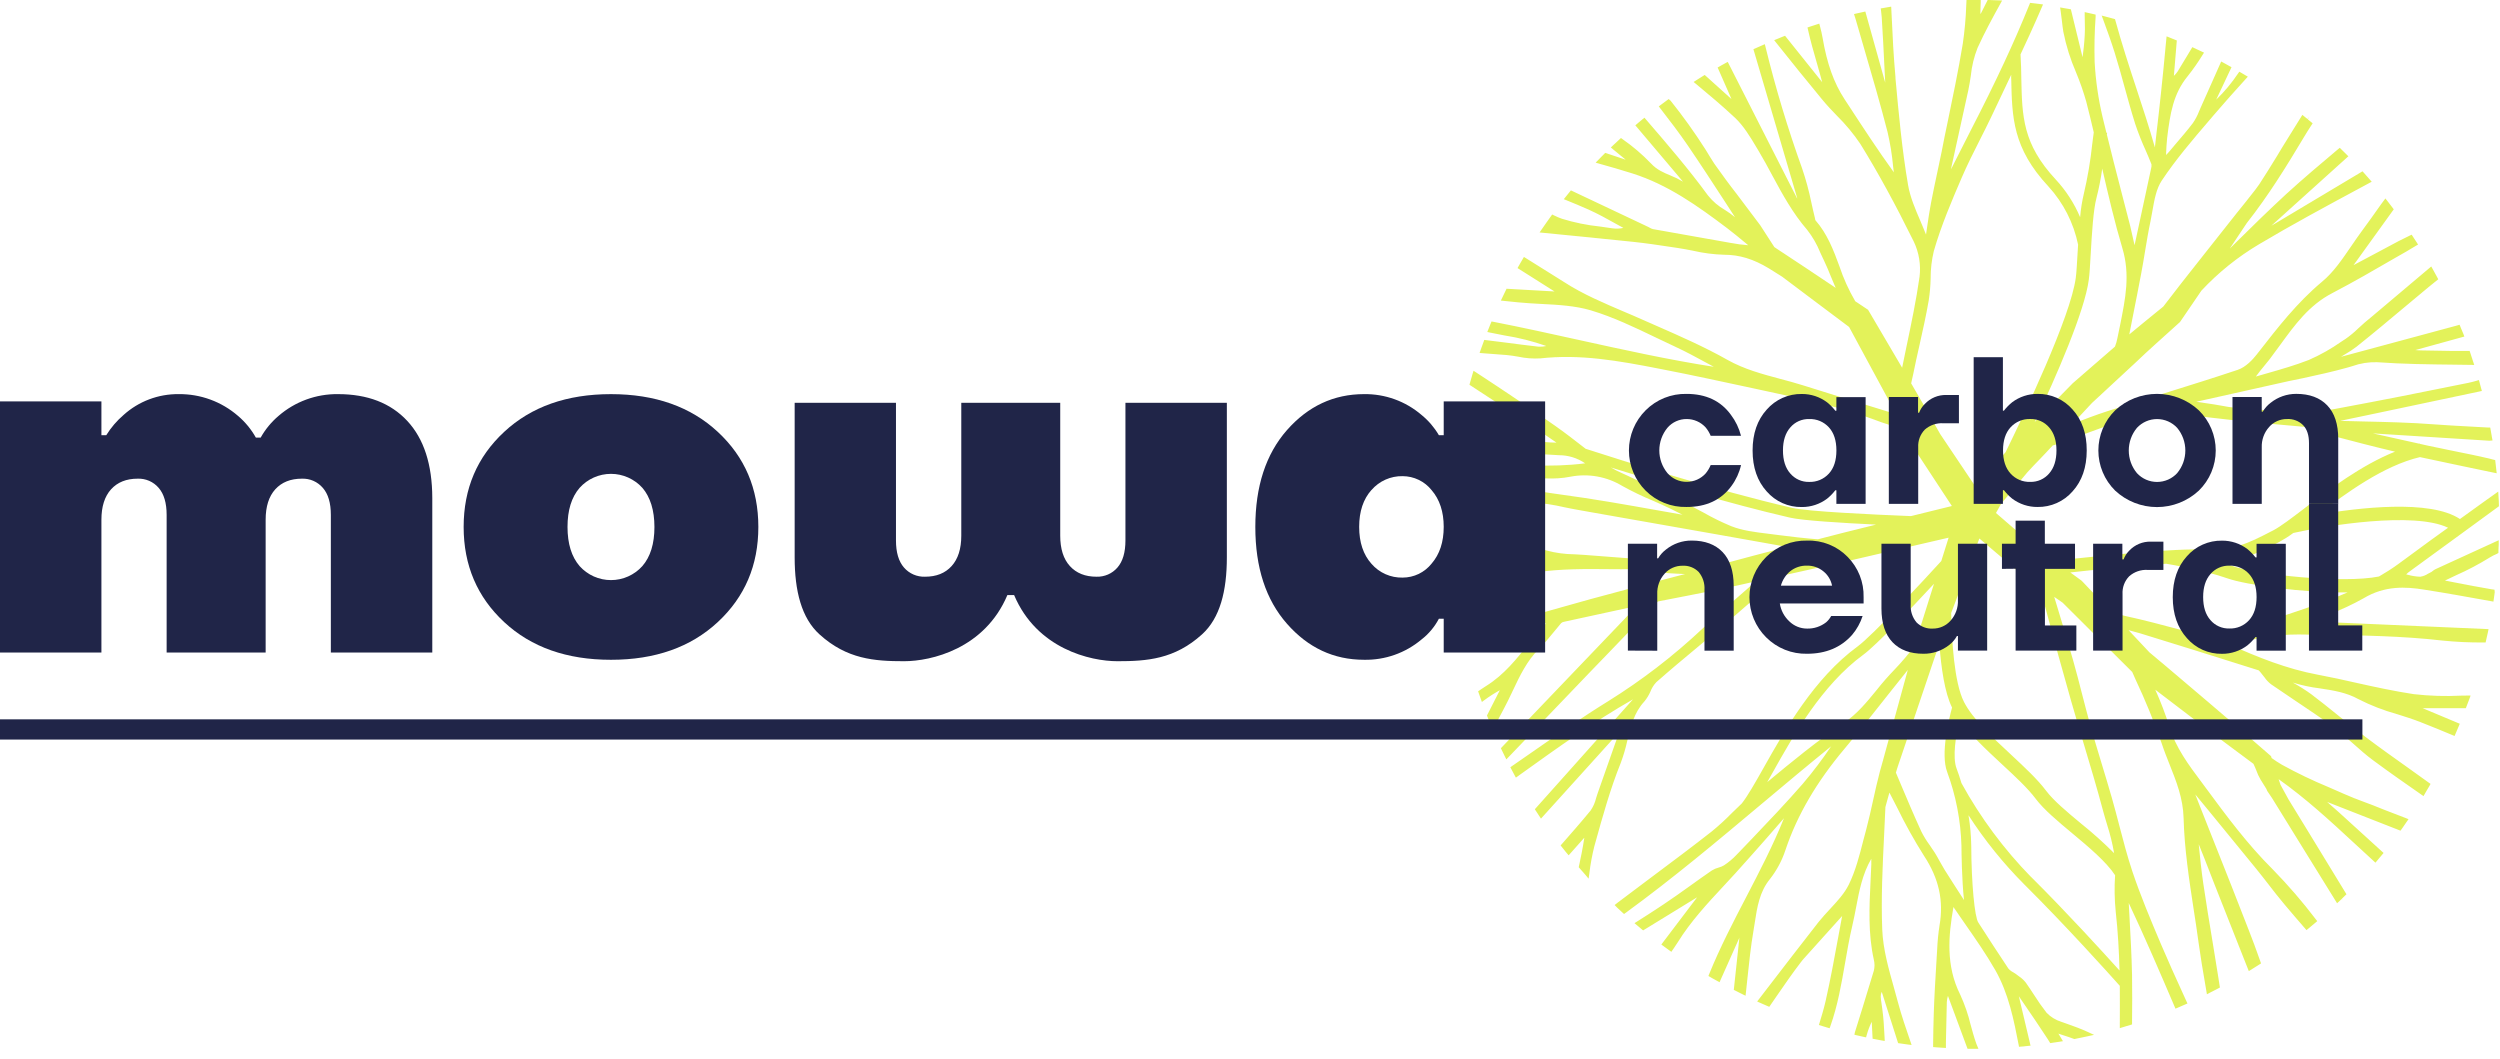
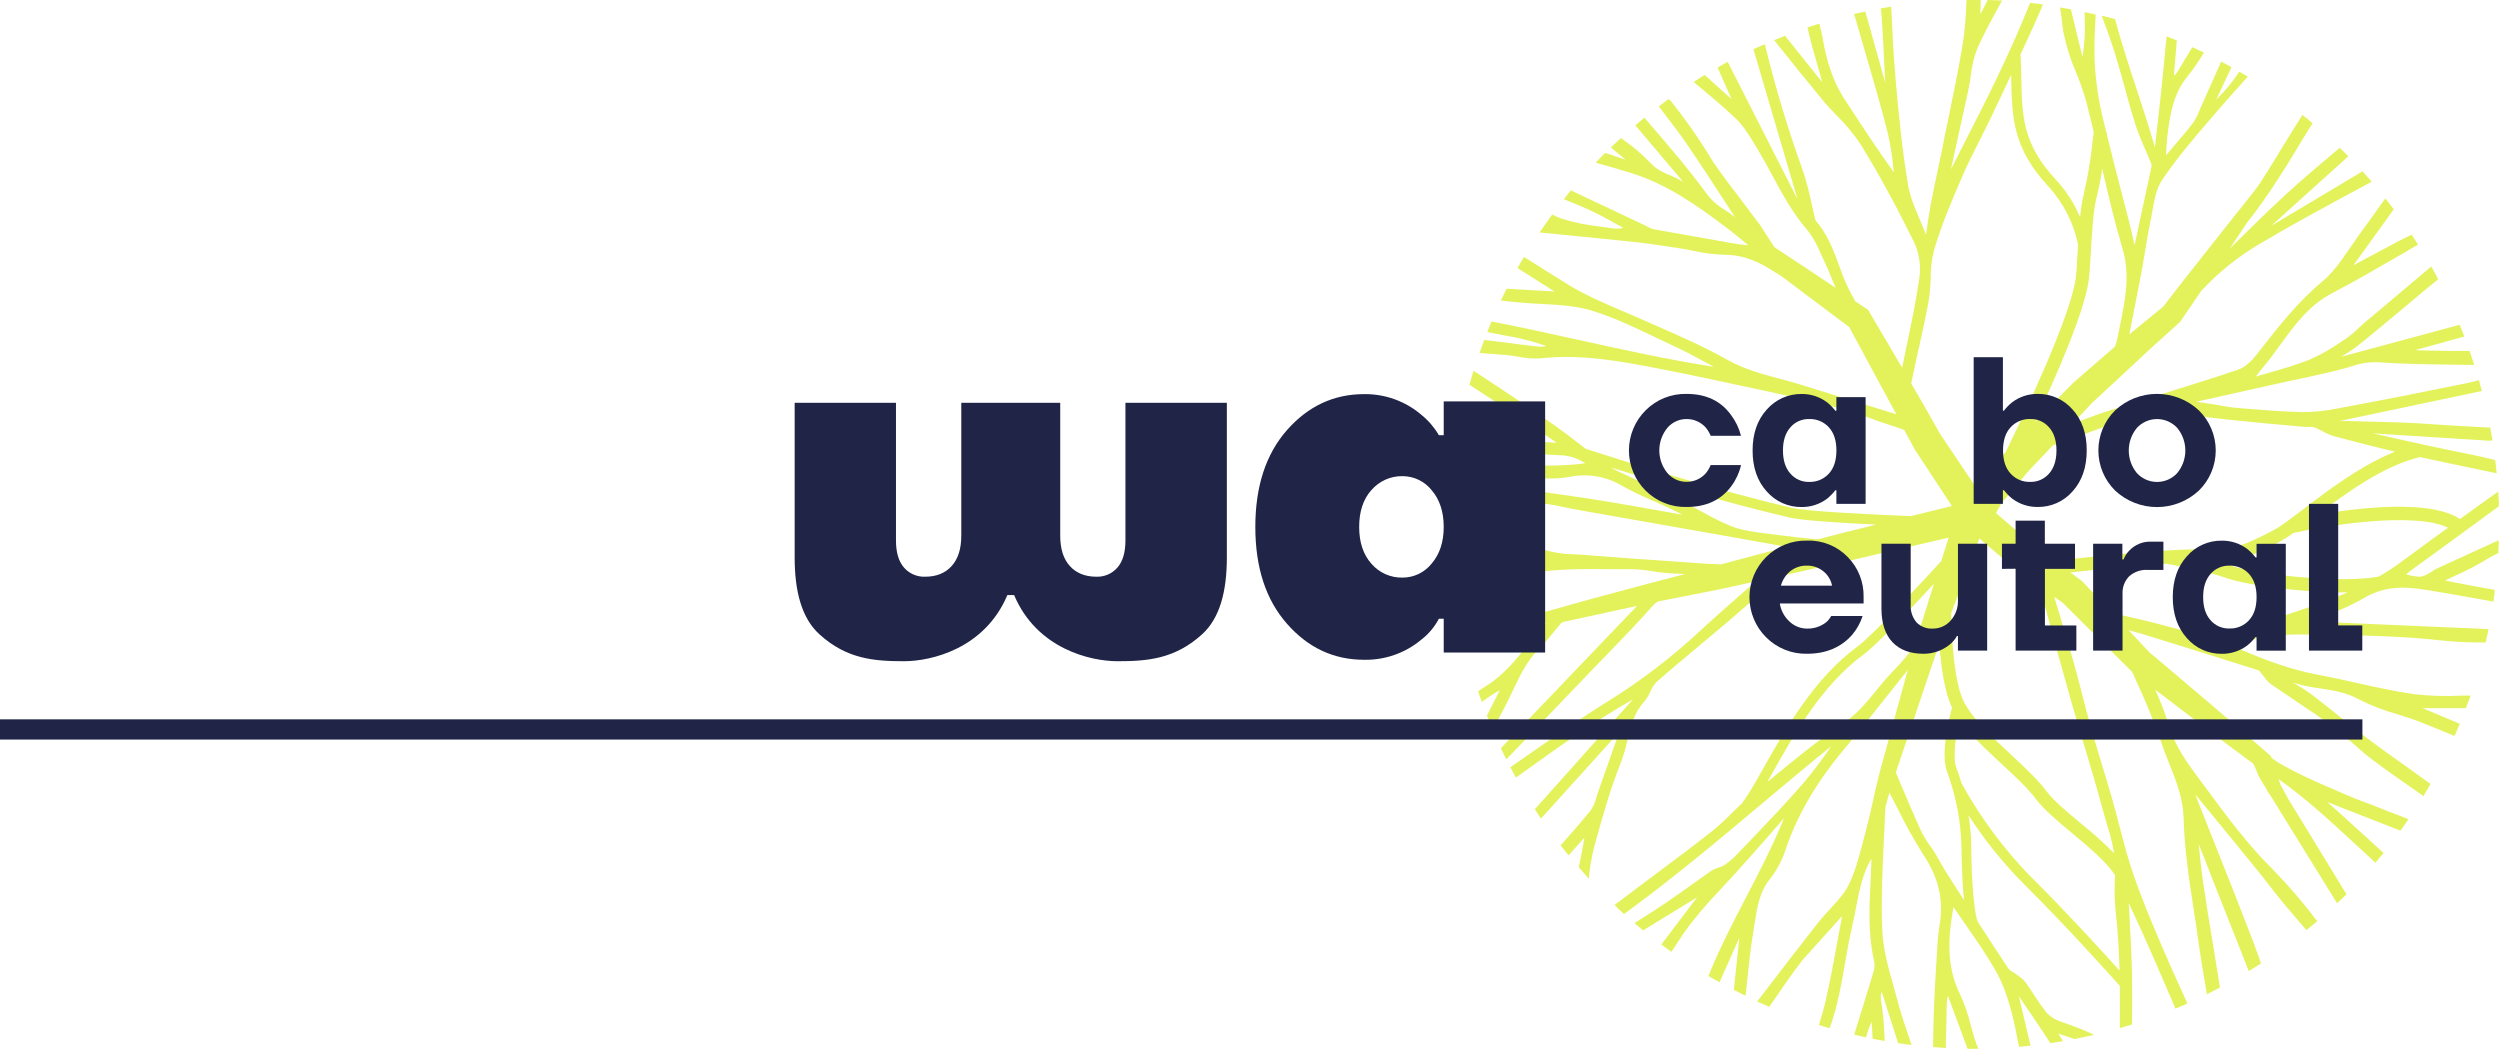
<svg xmlns="http://www.w3.org/2000/svg" width="177" height="75" viewBox="0 0 177 75" fill="none">
  <path opacity="0.79" d="M174.274 49.25C173.149 49.309 172.021 49.274 170.902 49.147C169.53 48.94 168.145 48.639 166.808 48.341C165.922 48.135 165.005 47.94 164.097 47.768C161.888 47.354 159.837 46.526 157.939 45.673L158.365 45.562C158.986 45.4 159.57 45.245 160.152 45.148C161.008 44.994 161.877 44.918 162.747 44.92L164.254 44.941C167.11 44.982 170.066 45.022 172.959 45.355C173.915 45.45 174.876 45.495 175.836 45.487H175.981L176.012 45.346C176.058 45.139 176.103 44.949 176.147 44.75L176.19 44.543L163.699 43.999C164.113 43.817 164.513 43.651 164.914 43.49C165.752 43.174 166.565 42.795 167.346 42.356C168.834 41.462 170.293 41.528 171.649 41.749C173.193 41.991 174.692 42.261 176.352 42.561L176.534 42.594L176.561 42.41C176.583 42.25 176.606 42.091 176.627 41.931L176.61 41.751L176.383 41.718C175.555 41.58 174.727 41.418 173.829 41.244L173.102 41.103L173.872 40.737C174.697 40.373 175.496 39.952 176.263 39.477C176.428 39.373 176.602 39.285 176.782 39.212L176.888 39.15V39.036C176.888 38.87 176.904 38.705 176.91 38.539V38.249L176.648 38.367C175.406 38.93 174.164 39.499 172.922 40.073L172.409 40.309C172.346 40.341 172.288 40.38 172.235 40.427C172.207 40.453 172.175 40.476 172.142 40.495C172.061 40.534 171.978 40.58 171.895 40.625C171.732 40.733 171.547 40.804 171.353 40.832C171.062 40.823 170.772 40.778 170.492 40.698L170.358 40.667C170.442 40.581 170.534 40.504 170.633 40.435C171.451 39.835 172.271 39.237 173.092 38.642L174.793 37.401L176.923 35.844V35.749C176.923 35.552 176.906 35.354 176.894 35.128L176.875 34.803L176.61 34.992L175.859 35.526L174.164 36.747C172.051 35.333 166.945 35.95 164.088 36.442C166.123 34.896 168.772 32.965 171.332 32.363C172.351 32.584 173.375 32.8 174.375 33.009C175.091 33.156 175.807 33.306 176.523 33.458L176.766 33.507L176.739 33.263C176.72 33.075 176.697 32.886 176.674 32.698L176.66 32.574L176.418 32.514L176.263 32.472C175.402 32.266 174.524 32.096 173.675 31.922C173.088 31.802 172.498 31.682 171.912 31.556L171.328 31.425V31.398L171.279 31.413C170.493 31.24 169.71 31.067 168.929 30.891L168 30.684L176.248 31.204L176.47 31.185L176.43 30.962C176.399 30.777 176.368 30.591 176.333 30.407L176.308 30.27H176.167C175.689 30.239 175.209 30.214 174.719 30.19C173.926 30.146 173.135 30.105 172.347 30.045C170.656 29.914 168.929 29.875 167.261 29.838C166.735 29.825 166.208 29.815 165.68 29.798L168.255 29.258C170.68 28.748 173.105 28.235 175.53 27.72L175.716 27.681L175.666 27.499C175.631 27.362 175.592 27.226 175.555 27.085L175.505 26.909L175.331 26.961C175.139 27.017 174.944 27.068 174.748 27.108C171.715 27.729 168.569 28.35 165.398 28.939C164.581 29.105 163.749 29.184 162.915 29.175C161.571 29.14 160.205 29.029 158.885 28.923L158.264 28.871C157.933 28.838 157.603 28.788 157.277 28.722C157.097 28.689 156.916 28.656 156.736 28.629C156.382 28.573 156.029 28.521 155.675 28.47L155.495 28.445L157.248 28.054C158.841 27.698 160.434 27.342 162.027 26.986L163.057 26.774C164.092 26.549 165.15 26.317 166.183 26.029L166.543 25.924C167.102 25.722 167.695 25.627 168.29 25.644C170.117 25.777 171.978 25.798 173.779 25.818L175.176 25.837L175.097 25.599C175.027 25.392 174.957 25.185 174.89 24.965L174.849 24.846H173.555L171.461 24.81C171.31 24.81 171.156 24.798 171.005 24.785L174.478 23.827L174.406 23.641C174.34 23.473 174.274 23.308 174.199 23.142L174.139 22.993L173.845 23.076C171.146 23.807 168.445 24.536 165.742 25.262L166.003 25.102C166.297 24.934 166.58 24.746 166.849 24.541C167.988 23.635 169.126 22.678 170.217 21.766C170.8 21.277 171.385 20.79 171.97 20.304C172.088 20.205 172.21 20.108 172.33 20.013L172.628 19.773L172.56 19.642C172.454 19.435 172.353 19.251 172.239 19.056L172.133 18.866L171.966 19.007C170.637 20.12 169.311 21.239 167.988 22.364L167.414 22.842C167.259 22.974 167.108 23.113 166.957 23.256C166.681 23.526 166.384 23.772 166.067 23.993L165.775 24.183C165.05 24.695 164.274 25.131 163.461 25.487C162.507 25.86 161.497 26.147 160.522 26.427L159.715 26.659C159.905 26.392 160.102 26.156 160.292 25.924C160.427 25.762 160.557 25.605 160.683 25.442C160.93 25.119 161.17 24.79 161.41 24.458C162.474 22.993 163.48 21.608 165.119 20.756C166.646 19.959 168.164 19.081 169.629 18.23L170.353 17.817C170.521 17.721 170.685 17.62 170.848 17.521L171.198 17.314L171.101 17.16C171.041 17.065 170.978 16.97 170.916 16.877L170.747 16.616L170.606 16.682C170.095 16.92 169.59 17.192 169.103 17.454L168.518 17.767C168.029 18.023 167.543 18.284 167.056 18.545L166.628 18.773L166.76 18.593C167.642 17.372 168.522 16.15 169.401 14.927L169.478 14.819L169.31 14.598L169.035 14.24L168.886 14.05L168.563 14.486C168.114 15.122 167.665 15.757 167.201 16.382C166.949 16.724 166.706 17.08 166.462 17.436C165.841 18.34 165.22 19.274 164.392 19.953C162.641 21.418 161.255 23.198 159.916 24.92L159.773 25.102C159.522 25.423 159.017 25.988 158.436 26.183C156.687 26.768 154.896 27.327 153.164 27.867C151.846 28.281 150.527 28.695 149.213 29.109C148.373 29.382 147.538 29.699 146.729 30.014C147.187 29.519 147.65 29.029 148.108 28.534L151.15 25.715C152.162 24.744 153.22 23.821 154.255 22.879L154.34 22.803L154.381 22.745C154.878 22.026 155.366 21.296 155.857 20.58C157.057 19.295 158.433 18.188 159.945 17.291C162.246 15.921 164.647 14.627 166.969 13.377L167.917 12.866L167.768 12.696C167.636 12.543 167.501 12.39 167.365 12.239L167.265 12.129L167.139 12.205L161.164 15.776L160.81 15.983L166.264 11.065L166.129 10.932L165.835 10.641L165.653 10.463L165.529 10.568C164.32 11.585 163.072 12.638 161.869 13.735C160.628 14.882 159.386 16.097 158.2 17.272L157.867 17.601L159.079 15.784C160.599 13.857 161.882 11.777 163.074 9.782C163.26 9.471 163.453 9.161 163.649 8.863L163.734 8.73L163.612 8.629C163.54 8.567 163.467 8.509 163.393 8.449C163.426 8.391 163.457 8.333 163.49 8.277L163.374 8.432L163.167 8.262L163.008 8.134L161.992 9.771C161.729 10.185 161.47 10.62 161.213 11.046C160.812 11.711 160.385 12.383 159.957 13.046L159.682 13.425C159.253 13.992 158.796 14.536 158.355 15.093L155.712 18.435C154.851 19.517 154 20.608 153.158 21.708C152.357 22.362 151.55 23.014 150.755 23.676C150.842 23.225 150.93 22.774 151.02 22.322C151.214 21.341 151.411 20.358 151.595 19.375C151.692 18.856 151.781 18.34 151.866 17.81C151.986 17.092 152.108 16.349 152.262 15.629C152.309 15.399 152.351 15.161 152.392 14.923C152.527 14.161 152.663 13.371 153.05 12.789C154.05 11.282 155.257 9.873 156.426 8.511L156.755 8.124C157.504 7.248 158.276 6.387 158.999 5.59L159.146 5.429L158.545 5.075L158.45 5.208C158.004 5.876 157.487 6.495 156.908 7.054L157.991 4.758L157.844 4.676L157.43 4.446L157.26 4.355L156.666 5.694C156.38 6.34 156.093 6.985 155.803 7.629C155.764 7.716 155.726 7.805 155.689 7.894C155.577 8.187 155.429 8.465 155.25 8.722C154.857 9.239 154.422 9.742 154.008 10.227L153.595 10.717C153.52 10.804 153.441 10.889 153.361 10.976V10.848C153.379 10.461 153.396 10.096 153.437 9.742C153.644 8.043 153.868 6.638 154.886 5.396C155.266 4.918 155.617 4.417 155.937 3.897L156.045 3.726L155.863 3.641C155.697 3.56 155.532 3.483 155.364 3.407L155.217 3.339L155.025 3.659C154.749 4.126 154.469 4.59 154.184 5.052C154.106 5.169 154.014 5.276 153.911 5.371L154.118 2.865L153.996 2.815L153.696 2.695L153.394 2.573L153.332 3.21C153.224 4.332 153.125 5.456 152.998 6.578C152.899 7.53 152.791 8.48 152.68 9.43L152.566 10.436C152.166 9.018 151.699 7.602 151.247 6.23C150.734 4.676 150.213 3.069 149.77 1.453L149.743 1.356L149.645 1.327L149.132 1.19L148.799 1.103L148.919 1.426C149.188 2.157 149.472 2.941 149.716 3.721C149.972 4.537 150.204 5.377 150.426 6.191C150.66 7.039 150.902 7.919 151.173 8.774C151.385 9.407 151.63 10.029 151.908 10.636C152.05 10.966 152.195 11.295 152.322 11.628C152.336 11.723 152.328 11.821 152.301 11.914C151.97 13.46 151.637 15.004 151.276 16.674L151.127 17.363C151.02 16.86 150.92 16.422 150.815 15.985C150.597 15.125 150.375 14.266 150.148 13.408C149.817 12.137 149.486 10.835 149.167 9.533C149.167 9.492 149.18 9.444 149.184 9.403H149.134C149.045 9.032 148.95 8.662 148.863 8.291C148.561 7.009 148.372 5.703 148.3 4.388C148.27 3.319 148.293 2.249 148.37 1.182V1.033L147.596 0.857V1.087C147.596 1.41 147.613 1.732 147.613 2.055C147.602 2.641 147.556 3.226 147.476 3.806L147.445 4.053L146.617 0.658L145.856 0.526L145.893 0.772C145.93 1.006 145.957 1.24 145.982 1.474C146.007 1.708 146.042 1.997 146.085 2.256C146.282 3.241 146.583 4.203 146.984 5.125C147.268 5.805 147.51 6.502 147.71 7.211C147.894 7.925 148.07 8.647 148.238 9.37C148.205 9.624 148.17 9.889 148.134 10.171C148.009 11.37 147.808 12.561 147.532 13.735C147.404 14.276 147.317 14.826 147.273 15.38C146.858 14.397 146.273 13.493 145.547 12.71C143.204 10.191 143.165 8.248 143.109 5.561C143.109 5.023 143.084 4.452 143.053 3.85L143.691 2.473C143.987 1.83 144.27 1.182 144.552 0.534L144.647 0.315L144.281 0.267L143.867 0.217L143.73 0.203L143.68 0.329C142.619 2.962 141.342 5.71 139.541 9.208C139.139 9.992 138.74 10.779 138.342 11.57L138.135 11.984C138.143 11.914 138.155 11.845 138.171 11.777C138.357 10.92 138.547 10.063 138.736 9.208C138.944 8.267 139.151 7.326 139.357 6.385C139.431 6.048 139.483 5.698 139.535 5.35C139.602 4.68 139.762 4.023 140.009 3.396C140.503 2.308 141.07 1.265 141.609 0.292L141.749 0.037L141.462 0.025L140.841 0.002H140.727L140.24 0.967H140.211C140.211 0.706 140.226 0.445 140.234 0.184V0H139.23L139.212 0.344C139.181 1.27 139.098 2.194 138.963 3.111C138.653 4.986 138.258 6.884 137.877 8.718C137.734 9.401 137.591 10.084 137.463 10.769C137.363 11.264 137.256 11.758 137.15 12.253C137.003 12.942 136.856 13.633 136.724 14.323C136.612 14.896 136.527 15.482 136.444 16.049C136.418 16.235 136.389 16.422 136.362 16.608C136.231 16.273 136.086 15.941 135.948 15.608C135.598 14.797 135.238 13.952 135.093 13.11C134.664 10.612 134.428 8.033 134.199 5.539V5.454C134.066 4.005 133.992 2.538 133.928 1.107L133.897 0.47L133.156 0.598L133.178 0.768C133.199 0.919 133.216 1.068 133.226 1.219C133.305 2.415 133.363 3.632 133.421 4.81L133.474 5.855L132.065 0.815L131.901 0.853L131.452 0.952L131.264 0.996L131.34 1.234C131.355 1.283 131.371 1.331 131.384 1.378C131.57 2.023 131.757 2.667 131.945 3.31C132.522 5.284 133.118 7.327 133.64 9.351C133.825 10.148 133.956 10.956 134.031 11.771C134.048 11.914 134.064 12.056 134.083 12.199C132.955 10.636 131.918 9.049 130.912 7.509L130.593 7.023C129.825 5.847 129.351 4.5 129.033 2.649C128.993 2.415 128.937 2.171 128.855 1.855L128.805 1.672L128.627 1.73C128.468 1.78 128.31 1.832 128.124 1.894L127.971 1.946L128.006 2.103C128.182 2.889 128.405 3.678 128.627 4.442C128.759 4.899 128.89 5.359 129.01 5.818L126.381 2.533L126.257 2.581L125.922 2.718L125.611 2.844L125.76 3.032C126.822 4.361 127.921 5.735 129.026 7.066C129.351 7.459 129.709 7.836 130.061 8.2C130.679 8.809 131.233 9.478 131.717 10.198C132.959 12.203 134.19 14.459 135.49 17.092C135.865 17.87 136.008 18.739 135.904 19.596C135.67 21.242 135.321 22.908 134.985 24.51C134.878 25.017 134.778 25.526 134.671 26.036L132.371 22.124L132.259 21.933L132.11 21.834L131.336 21.317V21.3C130.886 20.526 130.517 19.709 130.233 18.86C129.819 17.723 129.37 16.546 128.526 15.587C128.518 15.564 128.513 15.54 128.511 15.515C128.507 15.482 128.501 15.45 128.492 15.418C128.401 15.056 128.321 14.689 128.24 14.323C128.072 13.503 127.853 12.695 127.582 11.903C126.572 9.094 125.711 6.234 125.001 3.334L124.949 3.127L124.752 3.214L124.283 3.421L124.142 3.485L127.246 14.041H127.232L122.324 4.382L122.163 4.469C122.066 4.52 121.971 4.574 121.875 4.628L121.608 4.779L122.589 7.014L120.694 5.307L120.58 5.377C120.437 5.462 120.296 5.551 120.166 5.638L119.907 5.802L120.097 5.959C120.985 6.696 121.933 7.49 122.83 8.331C123.45 8.91 123.918 9.695 124.371 10.454L124.496 10.661C124.843 11.241 125.17 11.847 125.485 12.435C126.193 13.749 126.934 15.107 127.952 16.279C128.337 16.773 128.649 17.318 128.882 17.899C128.968 18.09 129.055 18.278 129.146 18.464C129.314 18.808 129.461 19.17 129.604 19.522C129.703 19.764 129.8 20.006 129.908 20.246C129.927 20.29 129.95 20.337 129.97 20.383C128.521 19.412 127.073 18.444 125.624 17.496L124.649 15.985L124.626 15.95L122.97 13.749C122.42 13.048 121.898 12.33 121.383 11.603C121.176 11.272 120.954 10.941 120.762 10.605C119.998 9.402 119.169 8.242 118.278 7.13L118.142 7.014L118.038 7.089L118.001 7.116C117.86 7.217 117.721 7.323 117.587 7.424L117.442 7.532L117.552 7.677C118.208 8.525 118.882 9.403 119.495 10.299C120.398 11.622 121.285 12.99 122.147 14.312L122.836 15.376C122.607 15.187 122.366 15.014 122.113 14.857C121.66 14.596 121.259 14.254 120.932 13.847C119.553 11.961 118.021 10.181 116.54 8.465L116.426 8.333L116.289 8.445L116.012 8.676L115.782 8.873L119.158 12.864C118.876 12.694 118.58 12.547 118.274 12.425C117.769 12.218 117.293 12.011 116.887 11.57C116.277 10.935 115.606 10.362 114.884 9.858L114.764 9.771L114.656 9.871L114.192 10.303L114.048 10.444L115.101 11.309L113.652 10.823L113.574 10.901C113.46 11.013 113.35 11.127 113.24 11.241L112.971 11.516L113.261 11.599C114 11.806 114.791 12.03 115.575 12.28C118.086 13.075 120.193 14.575 122.308 16.175C122.745 16.506 123.173 16.864 123.591 17.21L123.775 17.363C123.346 17.331 122.919 17.274 122.496 17.192C120.674 16.873 118.851 16.549 117.028 16.221C116.955 16.203 116.885 16.173 116.821 16.134C116.778 16.109 116.734 16.084 116.689 16.063L111.346 13.538L111.22 13.48L110.717 14.101L110.939 14.192C111.448 14.399 111.951 14.606 112.452 14.83C113.131 15.134 113.797 15.502 114.443 15.865L114.935 16.136C114.684 16.192 114.425 16.202 114.17 16.167C113.876 16.119 113.578 16.08 113.282 16.039C112.362 15.944 111.455 15.758 110.572 15.484C110.387 15.417 110.205 15.34 110.028 15.252L109.893 15.186L109.807 15.308C109.6 15.604 109.378 15.906 109.173 16.21L109.003 16.459L109.304 16.488C111.421 16.695 113.536 16.902 115.65 17.125C116.525 17.216 117.415 17.351 118.278 17.481L118.806 17.56C119.158 17.612 119.51 17.682 119.861 17.75C120.587 17.919 121.327 18.015 122.072 18.036C123.14 18.036 124.142 18.336 125.243 19.005C125.555 19.197 125.864 19.394 126.176 19.59C127.751 20.782 129.337 21.962 130.916 23.15L134.257 29.326L132.808 28.879C131.078 28.348 129.349 27.818 127.633 27.275C127.097 27.106 126.551 26.961 126.021 26.82C124.779 26.487 123.484 26.143 122.31 25.481C120.671 24.556 118.916 23.786 117.216 23.041L116.275 22.627C115.861 22.438 115.426 22.258 115 22.076C113.551 21.455 112.065 20.834 110.721 19.959C109.819 19.397 108.929 18.84 108.051 18.288L107.894 18.191L107.731 18.473C107.66 18.591 107.59 18.711 107.524 18.831L107.441 18.98L110.061 20.636L106.665 20.443L106.613 20.549C106.53 20.716 106.451 20.884 106.371 21.052L106.261 21.281L107.503 21.408C108.041 21.461 108.594 21.49 109.128 21.519C110.312 21.579 111.537 21.646 112.646 21.977C114.213 22.447 115.741 23.179 117.216 23.889C117.699 24.121 118.181 24.353 118.665 24.576C119.371 24.903 120.073 25.284 120.747 25.651C120.954 25.758 121.141 25.858 121.337 25.969C118.152 25.475 114.956 24.767 111.851 24.084C109.854 23.643 107.789 23.186 105.746 22.786L105.601 22.759L105.545 22.894C105.489 23.028 105.435 23.163 105.379 23.308L105.301 23.504L105.508 23.55C105.837 23.62 106.168 23.682 106.501 23.746C107.516 23.905 108.513 24.156 109.482 24.498C109.294 24.54 109.101 24.555 108.908 24.543C108.111 24.452 107.319 24.349 106.524 24.245L105.228 24.084L105.087 24.067L105.038 24.2C104.965 24.39 104.897 24.578 104.831 24.771L104.754 24.99L105.156 25.021C105.661 25.059 106.168 25.096 106.673 25.137C106.946 25.16 107.232 25.208 107.501 25.255C108.012 25.365 108.536 25.404 109.057 25.373C111.856 25.065 114.48 25.514 117.618 26.133C119.76 26.547 121.933 27.021 124.034 27.472L124.56 27.586C125.992 27.892 127.472 28.207 128.906 28.573L129.006 28.598C130.252 28.881 131.477 29.25 132.673 29.701C133.031 29.846 133.408 29.966 133.772 30.082C134.137 30.198 134.484 30.312 134.82 30.444L135.55 31.794L135.567 31.825L135.594 31.866L138.193 35.826L135.296 36.54C132.593 36.432 128.008 36.219 126.872 35.956C121.505 34.714 114.799 32.597 112.261 31.773L112.203 31.727C111.537 31.21 110.85 30.672 110.146 30.177C108.48 29.004 106.644 27.762 104.533 26.383L104.326 26.251L104.255 26.481C104.193 26.688 104.133 26.895 104.073 27.114L104.038 27.24L104.148 27.313L105.694 28.325C107.18 29.296 108.714 30.297 110.198 31.338C109.577 31.328 108.929 31.299 108.416 31.061C107.066 30.44 105.725 29.749 104.427 29.076L103.668 28.683L103.616 28.908C103.575 29.095 103.531 29.279 103.492 29.465L103.463 29.602L105.969 30.86L103.279 30.523L103.233 30.777C103.206 30.926 103.179 31.076 103.154 31.224L103.123 31.413L103.585 31.46C103.939 31.498 104.293 31.533 104.647 31.576C105.222 31.647 105.797 31.73 106.373 31.814C107.695 32.033 109.029 32.171 110.367 32.228C111.032 32.227 111.682 32.427 112.23 32.804C109.771 33.12 107.312 32.913 104.93 32.713C104.334 32.661 103.738 32.611 103.142 32.568L102.97 32.555L102.951 32.727C102.931 32.897 102.91 33.069 102.891 33.238L102.873 33.423L103.202 33.447L103.392 33.462C103.899 33.491 104.411 33.505 104.922 33.52C105.388 33.532 105.855 33.547 106.321 33.572C106.787 33.596 107.315 33.658 107.797 33.717C108.888 33.849 110.011 33.986 111.179 33.752C112.444 33.505 113.756 33.738 114.859 34.406C115.575 34.801 116.313 35.156 117.069 35.468C117.483 35.65 117.897 35.832 118.293 36.028C118.574 36.165 118.851 36.31 119.121 36.442C118.538 36.34 117.95 36.236 117.357 36.13C115.118 35.732 112.804 35.319 110.471 35.008C109.455 34.873 108.422 34.693 107.424 34.52C105.992 34.271 104.512 34.013 103.034 33.878L102.854 33.861L102.794 34.654L103.02 34.683C103.465 34.739 103.918 34.799 104.367 34.89C103.912 34.977 103.428 35.062 102.918 35.142L102.776 35.165L102.763 35.395C102.763 35.55 102.749 35.706 102.742 35.861V36.068L102.949 36.032C103.527 35.939 104.212 35.826 104.907 35.749C106.108 35.586 107.321 35.526 108.532 35.571C109.284 35.629 110.032 35.744 110.767 35.915C111.094 35.981 111.421 36.049 111.75 36.105L112.727 36.279C115.658 36.795 118.589 37.312 121.519 37.829L124.707 38.396L126.522 38.721C124.956 39.127 123.392 39.541 121.83 39.963C121.07 39.934 120.309 39.88 119.553 39.824L118.373 39.739C116.473 39.615 114.441 39.468 112.189 39.288C111.957 39.268 111.721 39.257 111.485 39.245C110.811 39.24 110.141 39.149 109.49 38.974C107.399 38.299 105.282 37.842 102.929 37.355L102.703 37.33V37.554C102.703 37.717 102.703 37.879 102.713 38.042V38.28L102.85 38.309C103.711 38.502 104.574 38.69 105.437 38.88L106.944 39.212C107.31 39.294 107.675 39.381 108.041 39.468L108.248 39.52L102.755 39.396L102.769 39.59C102.769 39.775 102.794 39.959 102.811 40.143L102.823 40.304H102.985C103.332 40.304 103.68 40.304 104.032 40.315C104.816 40.315 105.622 40.315 106.435 40.387L104.891 40.801L103.078 41.3L102.929 41.339L102.947 41.493C102.974 41.712 103.001 41.929 103.03 42.147L103.059 42.354L103.365 42.298L103.519 42.254C104.14 42.047 104.777 41.809 105.381 41.571C106.478 41.143 107.615 40.7 108.763 40.524C110.481 40.263 112.282 40.28 114.016 40.298C114.513 40.298 115.012 40.309 115.507 40.298C116.001 40.31 116.493 40.358 116.98 40.443C117.345 40.497 117.723 40.553 118.1 40.58C118.477 40.607 118.901 40.625 119.301 40.642C117.06 41.223 114.822 41.817 112.586 42.424C111.344 42.769 110.103 43.118 108.861 43.471C107.298 43.84 105.642 44.268 103.79 44.781L103.523 44.856L103.56 45.024C103.601 45.216 103.643 45.409 103.688 45.603L103.732 45.785L103.914 45.733C105.403 45.307 106.89 44.877 108.374 44.442L109.467 44.123C109.391 44.21 109.316 44.297 109.237 44.384C108.997 44.653 108.749 44.932 108.521 45.212L108.314 45.469C107.379 46.655 106.495 47.774 105.21 48.573C105.102 48.639 105.003 48.712 104.893 48.78L104.651 48.944L104.694 49.072L104.794 49.354L104.918 49.699L105.112 49.556C105.454 49.302 105.813 49.073 106.187 48.869L105.276 50.66L105.307 50.734C105.375 50.91 105.448 51.086 105.514 51.26L105.692 51.69L105.868 51.34C106.042 50.995 106.218 50.649 106.406 50.306C106.656 49.852 106.88 49.376 107.097 48.919C107.592 47.87 108.103 46.787 108.96 45.938C109.326 45.565 109.671 45.173 109.995 44.763C110.169 44.556 110.343 44.334 110.523 44.125C110.573 44.075 110.637 44.041 110.707 44.028C112.303 43.678 113.896 43.333 115.674 42.948L115.902 42.898L106.263 52.974L106.315 53.085C106.373 53.205 106.431 53.325 106.491 53.446L106.648 53.764L106.826 53.58C108.758 51.568 110.69 49.553 112.621 47.534C113.019 47.12 113.42 46.706 113.82 46.292C114.871 45.208 115.96 44.084 116.976 42.931C117.097 42.796 117.236 42.678 117.39 42.581C118.889 42.294 120.384 41.999 121.877 41.695C122.693 41.53 123.502 41.339 124.314 41.159L123.995 41.439C122.776 42.498 121.625 43.508 120.499 44.543C118.463 46.453 116.245 48.158 113.876 49.635C112.013 50.784 110.196 52.053 108.432 53.28C107.975 53.597 107.519 53.915 107.062 54.23L106.932 54.321L107.052 54.549C107.11 54.66 107.168 54.77 107.228 54.878L107.325 55.056L107.712 54.778C110.245 52.961 112.864 51.082 115.616 49.513L108.666 57.295L109.101 57.958L114.648 51.819L114.279 52.853C113.892 53.957 113.503 55.061 113.114 56.165C113.073 56.279 113.035 56.397 113 56.515C112.927 56.827 112.797 57.122 112.615 57.386C111.936 58.214 111.22 59.026 110.591 59.744L110.492 59.855L110.583 59.974C110.672 60.087 110.763 60.199 110.854 60.313L111.061 60.557L112.164 59.315C112.164 59.328 112.164 59.338 112.164 59.35C112.102 59.731 112.05 60.06 111.984 60.385C111.934 60.632 111.883 60.876 111.833 61.12L111.773 61.4L111.831 61.466L112.222 61.909L112.472 62.209L112.528 61.828C112.604 61.175 112.724 60.528 112.886 59.891L112.944 59.684C113.468 57.798 114.008 55.849 114.747 54.019C114.941 53.501 115.097 52.97 115.215 52.429C115.461 51.411 115.695 50.449 116.422 49.662C116.597 49.45 116.741 49.215 116.85 48.962C116.944 48.718 117.085 48.494 117.264 48.302C118.239 47.439 119.259 46.59 120.246 45.769C120.907 45.218 121.567 44.67 122.221 44.113C123.13 43.335 124.028 42.546 124.928 41.758L126.042 40.787L126.385 40.71L130.893 39.706L137.962 38.067L137.442 39.723C136.2 41.083 132.605 44.972 131.514 45.771C128.439 48.019 126.371 51.686 124.862 54.364C124.268 55.416 123.746 56.341 123.318 56.885C123.078 57.111 122.84 57.341 122.61 57.569C122.161 58.028 121.687 58.462 121.19 58.868C119.845 59.924 118.45 60.967 117.102 61.973C116.247 62.61 115.396 63.25 114.548 63.892L114.315 64.078L114.521 64.285L114.875 64.614L114.983 64.711L115.101 64.626C118.431 62.201 121.635 59.51 124.736 56.908C126.338 55.565 127.985 54.182 129.645 52.839C129.028 53.758 128.36 54.641 127.644 55.484C126.479 56.823 125.233 58.133 124.026 59.398L122.956 60.512C122.685 60.799 122.381 61.054 122.051 61.271C121.934 61.339 121.808 61.39 121.677 61.424C121.507 61.469 121.345 61.539 121.196 61.631C120.667 61.994 120.145 62.368 119.623 62.743C119.019 63.175 118.394 63.623 117.761 64.043C117.127 64.463 116.519 64.86 115.929 65.229L115.722 65.359L116.016 65.607C116.088 65.669 116.161 65.732 116.235 65.792L116.333 65.872L116.442 65.806L120.155 63.529L117.622 66.872L117.769 66.98C117.906 67.083 118.044 67.187 118.183 67.282L118.332 67.389L118.504 67.137C118.601 66.996 118.698 66.856 118.787 66.711C119.698 65.239 120.89 63.958 122.043 62.718C122.319 62.425 122.589 62.133 122.854 61.84C123.602 61.013 124.345 60.17 125.063 59.357C125.477 58.879 125.891 58.404 126.305 57.931C125.537 59.847 124.574 61.696 123.643 63.49C122.726 65.249 121.78 67.071 121.014 68.954L120.956 69.099L121.196 69.24C121.321 69.312 121.445 69.385 121.571 69.447L121.743 69.542L121.822 69.364C122.266 68.375 122.708 67.385 123.148 66.394L122.753 70.082L122.863 70.138L123.355 70.386L123.585 70.498L123.614 70.246C123.653 69.894 123.691 69.544 123.726 69.192C123.84 68.12 123.955 67.011 124.14 65.934C124.177 65.728 124.208 65.52 124.241 65.301C124.405 64.239 124.572 63.142 125.309 62.24C125.796 61.62 126.17 60.919 126.414 60.17C127.242 57.707 128.61 55.372 130.575 53.032C131.688 51.705 132.777 50.324 133.83 48.989C134.244 48.468 134.658 47.954 135.072 47.431C135.016 47.638 134.96 47.845 134.902 48.052L133.454 53.33L133.389 53.568L133.323 53.81C133.323 53.83 133.323 53.853 133.305 53.876C133.238 54.12 133.172 54.362 133.098 54.615C132.92 55.288 132.766 55.975 132.62 56.641C132.473 57.308 132.315 58.022 132.133 58.711C132.065 58.97 131.999 59.228 131.926 59.489C131.653 60.559 131.371 61.667 130.891 62.639C130.583 63.26 130.096 63.786 129.583 64.341C129.304 64.641 129.016 64.951 128.755 65.278C127.494 66.893 126.241 68.513 124.997 70.138L124.407 70.906L124.614 70.999L125.129 71.225L125.264 71.283L125.783 70.529C126.336 69.728 126.907 68.898 127.507 68.116C127.555 68.052 127.607 67.992 127.656 67.93L130.423 64.854C130.341 65.305 130.256 65.756 130.173 66.206C129.889 67.756 129.598 69.356 129.244 70.914C129.122 71.44 128.966 71.949 128.83 72.398L128.778 72.57L129.089 72.667L129.374 72.752L129.536 72.802L129.594 72.641C130.109 71.192 130.372 69.67 130.628 68.197C130.777 67.325 130.935 66.425 131.14 65.554C131.241 65.127 131.324 64.695 131.407 64.264C131.63 63.084 131.862 61.867 132.489 60.801C132.489 60.936 132.489 61.071 132.489 61.203C132.475 61.596 132.456 61.987 132.435 62.381C132.346 64.204 132.253 66.088 132.667 67.944C132.732 68.202 132.732 68.471 132.667 68.729C132.396 69.635 132.114 70.54 131.839 71.442C131.669 71.986 131.498 72.529 131.33 73.073L131.291 73.259L131.477 73.303C131.636 73.34 131.794 73.377 131.951 73.41L132.117 73.446L132.162 73.284C132.25 72.96 132.37 72.645 132.52 72.344L132.58 73.541L132.719 73.568L133.218 73.663L133.439 73.702L133.429 73.477C133.396 72.777 133.358 72.094 133.265 71.425L133.216 71.074C133.145 70.61 133.122 70.453 133.228 70.221L134.387 73.855L134.499 73.87L135.056 73.949L135.341 73.984L135.248 73.71C134.942 72.823 134.627 71.904 134.375 70.964C134.284 70.622 134.189 70.277 134.091 69.929C133.71 68.582 133.319 67.191 133.263 65.819C133.174 63.589 133.288 61.313 133.396 59.108C133.429 58.452 133.458 57.794 133.487 57.138L133.534 56.962C133.615 56.681 133.694 56.399 133.77 56.115C133.955 56.469 134.137 56.819 134.313 57.167C134.887 58.347 135.526 59.494 136.227 60.603C137.276 62.203 137.624 63.772 137.316 65.539C137.232 66.081 137.178 66.627 137.154 67.174L137.101 68.05C137.028 69.269 136.949 70.534 136.91 71.775C136.885 72.504 136.875 73.234 136.865 73.963V74.133L137.171 74.156L137.585 74.184L137.771 74.195V73.781C137.79 72.833 137.808 71.885 137.835 70.937C137.844 70.791 137.87 70.646 137.914 70.507L139.303 74.257H140.075L139.946 73.949C139.936 73.927 139.927 73.905 139.92 73.882C139.766 73.454 139.642 72.999 139.522 72.558C139.347 71.826 139.1 71.112 138.787 70.428C137.753 68.373 137.947 66.249 138.303 64.219L139.108 65.384C139.889 66.506 140.627 67.567 141.273 68.695C142.215 70.351 142.588 72.26 142.917 73.955L142.946 74.112L143.107 74.098C143.221 74.098 143.335 74.077 143.449 74.064L143.763 74.033L142.935 70.538L143.196 70.918C143.817 71.827 144.405 72.684 144.978 73.566C145.003 73.601 145.026 73.638 145.046 73.675L145.156 73.853L145.382 73.818L145.796 73.758L146.056 73.715L145.734 73.181L146.1 73.303C146.34 73.379 146.578 73.458 146.814 73.547L146.862 73.566L146.911 73.555C147.191 73.501 147.47 73.444 147.739 73.383L148.259 73.268L147.774 73.044C147.296 72.823 146.789 72.645 146.299 72.471L145.936 72.342C145.543 72.221 145.188 72.002 144.902 71.707C144.578 71.293 144.276 70.863 143.997 70.418C143.809 70.13 143.62 69.84 143.422 69.563C143.287 69.393 143.127 69.245 142.946 69.126L142.794 69.012C142.712 68.948 142.625 68.89 142.534 68.838C142.4 68.771 142.282 68.677 142.186 68.563C141.47 67.491 140.758 66.39 140.067 65.318C139.8 64.933 139.578 62.538 139.564 59.866C139.553 59.147 139.488 58.429 139.369 57.719C140.508 59.484 141.83 61.123 143.312 62.61C146.259 65.539 149.246 68.859 150.082 69.797C150.082 70.747 150.095 71.678 150.082 72.547V72.792L150.314 72.721L150.825 72.568L150.949 72.529V72.398C150.96 71.33 150.968 70.186 150.949 69.041C150.918 67.646 150.842 66.228 150.765 64.858L150.715 63.933C151.85 66.346 152.895 68.772 153.953 71.248L154.023 71.413L154.189 71.343C154.362 71.27 154.534 71.196 154.706 71.119L154.872 71.047L154.538 70.314C154.027 69.194 153.503 68.037 153.011 66.882L152.978 66.804C152.276 65.148 151.552 63.428 150.972 61.7C150.614 60.63 150.324 59.514 150.043 58.436C149.873 57.782 149.703 57.13 149.517 56.482C149.287 55.679 149.045 54.878 148.801 54.077C148.534 53.197 148.269 52.319 148.019 51.438C147.812 50.676 147.605 49.912 147.412 49.147C147.22 48.381 146.998 47.545 146.775 46.748C146.402 45.435 146.013 44.152 145.601 42.794C145.547 42.617 145.493 42.436 145.438 42.256L146.034 42.67L150.877 47.493L150.929 47.545L150.958 47.567C151.036 47.741 151.111 47.917 151.189 48.091C151.889 49.575 152.511 51.095 153.052 52.645C153.218 53.152 153.419 53.653 153.611 54.137C154.081 55.31 154.563 56.525 154.598 57.912C154.654 60.092 154.992 62.296 155.319 64.43C155.441 65.218 155.561 66.009 155.668 66.8C155.799 67.762 155.966 68.737 156.128 69.679L156.25 70.395L156.457 70.285C156.664 70.184 156.856 70.078 157.057 69.977L157.169 69.917L157.028 69.012C156.907 68.242 156.782 67.474 156.654 66.707C156.428 65.34 156.194 63.925 155.989 62.532C155.857 61.631 155.764 60.706 155.673 59.812C155.674 59.801 155.674 59.79 155.673 59.779C155.95 60.452 156.213 61.133 156.469 61.797L156.813 62.679C157.511 64.463 158.216 66.245 158.926 68.025L159.216 68.755L159.398 68.642C159.586 68.526 159.775 68.408 159.963 68.286L160.081 68.209L160.036 68.077C159.733 67.22 159.473 66.51 159.208 65.843C158.421 63.805 157.6 61.739 156.807 59.742C156.451 58.848 156.095 57.951 155.741 57.051C155.635 56.784 155.534 56.515 155.428 56.246L156.399 57.426C157.503 58.779 158.611 60.134 159.723 61.491C160.017 61.851 160.301 62.217 160.586 62.584C160.948 63.053 161.325 63.538 161.714 64.001C162.199 64.579 162.691 65.15 163.186 65.721L163.3 65.852L163.434 65.742C163.602 65.605 163.765 65.465 163.929 65.328L164.061 65.216L163.954 65.08C163.012 63.84 161.993 62.66 160.905 61.547C159.11 59.764 157.628 57.759 156.196 55.817L155.855 55.358C154.961 54.164 154.037 52.928 153.592 51.446C153.312 50.556 152.978 49.683 152.595 48.832C153.53 49.548 154.47 50.258 155.403 50.974C156.772 52.026 158.156 53.044 159.543 54.079C159.613 54.218 159.675 54.367 159.738 54.524C159.818 54.753 159.92 54.974 160.042 55.184C160.176 55.406 160.315 55.627 160.456 55.849L160.493 55.938L160.522 56.004L160.537 56.026L160.853 56.492C161.633 57.759 162.415 59.025 163.2 60.29C163.916 61.447 164.633 62.603 165.349 63.761L165.465 63.95L165.69 63.743L165.785 63.647L165.856 63.747L165.798 63.637L166.028 63.411L166.129 63.312L166.055 63.192C165.171 61.736 164.283 60.28 163.389 58.823C162.94 58.088 162.488 57.347 162.027 56.598L161.46 55.563L161.327 55.165C163.248 56.527 164.966 58.105 166.628 59.647C167.098 60.083 167.57 60.52 168.044 60.95L168.182 61.077L168.302 60.932C168.418 60.791 168.536 60.65 168.65 60.518L168.758 60.388L168.631 60.274C167.63 59.357 166.625 58.444 165.618 57.533C165.336 57.279 165.049 57.028 164.763 56.778L169.954 58.812L170.037 58.699C170.157 58.527 170.277 58.355 170.395 58.181L170.523 57.997L170.316 57.914C169.828 57.722 169.335 57.535 168.845 57.349L167.955 56.993C167.77 56.921 167.586 56.852 167.4 56.786C166.924 56.608 166.433 56.424 165.966 56.213C165.607 56.053 165.245 55.896 164.885 55.739C163.753 55.271 162.647 54.741 161.573 54.151C161.319 54.006 161.075 53.841 160.832 53.669L160.789 53.536L160.648 53.414C159.235 52.191 157.829 50.96 156.401 49.757C154.973 48.555 153.599 47.364 152.181 46.189L150.701 44.614C150.982 44.686 151.254 44.761 151.529 44.842C153.979 45.593 156.645 46.427 159.924 47.464C159.97 47.507 160.013 47.555 160.05 47.607C160.081 47.648 160.112 47.691 160.145 47.729C160.207 47.799 160.267 47.878 160.325 47.954C160.453 48.14 160.608 48.305 160.785 48.443C161.356 48.838 161.934 49.225 162.511 49.612C163.393 50.2 164.303 50.811 165.169 51.446C165.661 51.808 166.131 52.226 166.584 52.63C167.038 53.034 167.497 53.443 167.988 53.808C169.134 54.658 170.314 55.482 171.423 56.252L171.583 56.364L171.68 56.198C171.79 56.014 171.887 55.828 172.005 55.642L172.084 55.501L171.953 55.408C171.492 55.074 171.028 54.745 170.567 54.414C169.552 53.692 168.497 52.945 167.493 52.187C166.81 51.678 166.135 51.133 165.483 50.606C164.885 50.123 164.268 49.625 163.645 49.157C163.233 48.858 162.802 48.586 162.356 48.341L162.327 48.327C162.963 48.522 163.614 48.66 164.275 48.741C165.183 48.88 166.121 49.022 166.965 49.494C167.845 49.944 168.768 50.302 169.72 50.564C170.252 50.732 170.803 50.904 171.324 51.107C172.162 51.432 172.99 51.777 173.619 52.04L173.783 52.108L173.853 51.947C173.932 51.768 174.009 51.587 174.083 51.407L174.151 51.241L171.527 50.142H174.582L174.625 50.024C174.692 49.846 174.758 49.666 174.832 49.486L174.919 49.242L174.274 49.25ZM139.048 49.693C138.355 48.331 138.181 45.322 138.144 43.399L138.334 42.898L140.139 38.125L142.747 40.338L142.784 40.371L142.815 40.394L144.192 41.373C144.43 41.827 144.618 42.306 144.752 42.801C145.448 45.4 146.048 47.561 146.636 49.631C146.922 50.631 147.22 51.626 147.518 52.624C147.983 54.176 148.464 55.782 148.888 57.372C148.977 57.707 149.078 58.04 149.178 58.374C149.392 59.038 149.56 59.716 149.679 60.404C148.935 59.659 148.151 58.956 147.329 58.299C146.33 57.471 145.386 56.678 144.868 55.989C144.264 55.182 143.349 54.333 142.385 53.433C141.048 52.189 139.671 50.912 139.048 49.693ZM147.888 19.801C147.942 19.406 147.979 18.744 148.023 17.976C148.103 16.573 148.205 14.828 148.437 13.988C148.609 13.312 148.743 12.628 148.838 11.938C149.265 13.801 149.712 15.722 150.266 17.578C150.831 19.466 150.473 21.159 150.115 22.96C150.047 23.291 149.979 23.622 149.908 23.96C149.87 24.157 149.814 24.351 149.741 24.539L146.768 27.118L146.752 27.133L146.713 27.172C145.825 28.07 144.939 28.973 144.053 29.879C145.589 26.638 147.594 22.037 147.888 19.801ZM153.369 39.913C153.725 39.971 156.06 40.369 157.701 40.948C159.036 41.416 163.082 41.983 166.204 41.944C164.72 42.587 163.18 43.099 161.667 43.6L161.22 43.747C160.125 44.107 158.986 44.407 157.885 44.694C157.43 44.815 156.974 44.935 156.519 45.059C156.427 45.089 156.329 45.095 156.233 45.077C155.613 44.918 154.975 44.75 154.346 44.581C153.089 44.245 151.79 43.898 150.496 43.618C150.132 43.539 149.776 43.423 149.434 43.273C148.769 42.569 148.103 41.869 147.435 41.172L147.377 41.114L147.3 41.056L146.578 40.53C148.072 40.362 151.051 40.06 153.369 39.913ZM173.324 37.363L172.061 38.272C171.666 38.558 171.274 38.849 170.883 39.139C170.492 39.429 170.132 39.696 169.753 39.967C169.327 40.276 168.884 40.553 168.433 40.816C165.856 41.337 159.779 40.681 158.011 40.062C157.749 39.971 157.471 39.884 157.183 39.802C158.839 39.667 159.874 39.148 161.271 38.423L161.366 38.373C161.715 38.184 162.05 37.971 162.368 37.734C164.757 37.202 170.906 36.202 173.324 37.363ZM163.14 36.002C162.236 36.691 161.453 37.287 160.946 37.55L160.849 37.599C159.115 38.496 158.158 38.988 155.863 38.905C153.392 38.814 145.849 39.661 145.531 39.698V39.764L144.082 38.711L141.315 36.32L141.677 35.675L143.161 33.89C143.658 33.255 144.26 32.694 144.817 32.092C144.991 31.91 145.16 31.719 145.336 31.535C145.373 31.529 145.41 31.52 145.446 31.51C147.339 30.82 149.231 30.13 151.121 29.44L152.684 28.865V28.993L152.825 29.024L153.141 29.097C153.379 29.157 153.62 29.205 153.864 29.24C155.19 29.409 156.554 29.585 157.929 29.728C159.483 29.892 161.137 30.047 163.132 30.219C163.238 30.219 163.339 30.229 163.447 30.229C163.647 30.212 163.849 30.246 164.032 30.328C164.154 30.386 164.277 30.45 164.399 30.515C164.671 30.671 164.96 30.796 165.26 30.887C166.622 31.249 168.075 31.626 169.567 31.978C167.183 32.934 164.9 34.658 163.138 36.002H163.14ZM142.395 5.576C142.451 8.314 142.494 10.479 145.026 13.199C146.086 14.358 146.813 15.783 147.129 17.322C147.116 17.529 147.106 17.721 147.093 17.914C147.05 18.663 147.015 19.311 146.965 19.669C146.601 22.436 143.287 29.378 141.998 32.011C141.857 32.164 141.72 32.322 141.584 32.485L139.978 34.375L139.915 34.447L139.891 34.493L137.361 30.724C136.691 29.523 136.004 28.331 135.31 27.141C135.333 27.031 135.358 26.917 135.383 26.81C135.407 26.702 135.432 26.603 135.453 26.499C135.592 25.802 135.747 25.108 135.904 24.415C136.134 23.39 136.37 22.333 136.552 21.281C136.631 20.77 136.677 20.254 136.689 19.737C136.684 19.074 136.761 18.413 136.916 17.769C137.44 15.947 138.21 14.157 138.889 12.578C139.28 11.671 139.733 10.773 140.174 9.902C140.445 9.366 140.716 8.83 140.975 8.287C141.476 7.238 141.948 6.244 142.395 5.29C142.387 5.386 142.391 5.487 142.393 5.584L142.395 5.576ZM126.723 36.647C127.609 36.854 130.351 37.022 132.824 37.142L130.409 37.744L128.704 38.183C127.766 38.111 126.826 37.997 125.909 37.881L125.081 37.775C124.276 37.676 123.366 37.568 122.571 37.254C121.896 36.973 121.24 36.651 120.605 36.289C120.22 36.082 119.833 35.875 119.441 35.679C118.566 35.25 117.684 34.836 116.804 34.422C116.277 34.177 115.752 33.928 115.227 33.677C115.105 33.619 114.983 33.565 114.859 33.51C114.579 33.39 114.307 33.251 114.045 33.096C117.233 34.089 122.407 35.652 126.723 36.647ZM131.928 46.35C132.847 45.678 135.314 43.07 136.927 41.331L136.614 42.325L135.72 45.171C135.666 45.351 135.619 45.533 135.567 45.715C135.119 46.313 134.635 46.883 134.118 47.422C133.673 47.884 133.25 48.367 132.853 48.871C132.175 49.699 131.475 50.562 130.527 51.198C128.654 52.452 126.882 53.913 125.166 55.337L125.115 55.383L125.485 54.729C126.961 52.096 128.979 48.507 131.928 46.35ZM139.048 63.72C138.589 63.008 138.127 62.296 137.676 61.578C137.552 61.371 137.438 61.164 137.324 60.967C137.21 60.77 137.117 60.574 136.991 60.383C136.865 60.193 136.749 60.013 136.62 59.831C136.398 59.531 136.202 59.214 136.035 58.881C135.513 57.746 135.018 56.577 134.542 55.445L134.23 54.704C134.292 54.497 134.346 54.309 134.416 54.114L136.318 48.486C136.641 47.551 136.939 46.609 137.279 45.68L137.31 45.609C137.432 47.265 137.684 49.051 138.206 50.094C137.976 50.935 137.378 53.39 137.86 54.658C138.478 56.328 138.819 58.088 138.87 59.868C138.874 60.385 138.895 62.215 139.05 63.72H139.048ZM143.809 62.101C141.868 60.117 140.207 57.878 138.872 55.445C138.756 55.056 138.638 54.702 138.525 54.41C138.224 53.619 138.471 52.057 138.732 50.951C139.501 52.03 140.636 53.087 141.745 54.116C142.683 54.985 143.569 55.807 144.123 56.548C144.705 57.322 145.69 58.144 146.733 59.013C147.874 59.963 149.124 61.013 149.749 61.965C149.692 62.821 149.706 63.681 149.792 64.535C149.948 65.932 150.026 67.344 150.063 68.712C148.826 67.342 146.309 64.579 143.815 62.101H143.809Z" fill="#DCEF2F" />
-   <path d="M0 46.199V28.418H7.18V30.812H7.524C7.857 30.273 8.272 29.789 8.753 29.376C9.822 28.413 11.214 27.888 12.652 27.904C14.193 27.887 15.686 28.435 16.85 29.444C17.36 29.877 17.788 30.398 18.115 30.982H18.456C18.783 30.398 19.212 29.877 19.723 29.444C20.889 28.433 22.385 27.885 23.929 27.904C26.024 27.904 27.66 28.537 28.836 29.802C30.012 31.068 30.602 32.887 30.606 35.26V46.201H23.424V36.455C23.424 35.61 23.235 34.972 22.858 34.54C22.676 34.327 22.447 34.157 22.19 34.045C21.933 33.932 21.653 33.879 21.372 33.89C20.573 33.89 19.946 34.141 19.491 34.641C19.036 35.142 18.808 35.861 18.808 36.796V46.199H11.798V36.455C11.798 35.61 11.609 34.972 11.233 34.54C11.05 34.326 10.821 34.157 10.563 34.044C10.305 33.932 10.025 33.879 9.744 33.89C8.947 33.89 8.32 34.141 7.865 34.641C7.41 35.142 7.181 35.861 7.18 36.796V46.199H0Z" fill="#202548" />
-   <path d="M35.699 44.047C33.785 42.27 32.828 40.024 32.826 37.31C32.825 34.596 33.782 32.35 35.699 30.573C37.614 28.794 40.133 27.905 43.256 27.905C46.378 27.905 48.898 28.794 50.815 30.573C52.733 32.351 53.691 34.597 53.691 37.31C53.691 40.023 52.733 42.268 50.815 44.047C48.901 45.824 46.381 46.713 43.256 46.713C40.13 46.713 37.611 45.824 35.699 44.047ZM41.035 34.541C40.464 35.201 40.179 36.124 40.18 37.31C40.181 38.495 40.466 39.418 41.035 40.079C41.315 40.391 41.657 40.641 42.04 40.812C42.423 40.983 42.837 41.071 43.257 41.071C43.676 41.071 44.09 40.983 44.473 40.812C44.856 40.641 45.199 40.391 45.479 40.079C46.05 39.42 46.335 38.496 46.334 37.31C46.332 36.123 46.047 35.2 45.479 34.541C45.199 34.228 44.856 33.979 44.473 33.808C44.09 33.637 43.676 33.549 43.257 33.549C42.837 33.549 42.423 33.637 42.04 33.808C41.657 33.979 41.315 34.228 41.035 34.541Z" fill="#202548" />
  <path d="M91.116 44.16C89.623 42.466 88.877 40.182 88.877 37.309C88.877 34.437 89.623 32.151 91.116 30.452C92.611 28.755 94.429 27.906 96.572 27.904C98.063 27.883 99.51 28.406 100.642 29.376C101.135 29.777 101.552 30.264 101.873 30.812H102.215V28.418H109.395V46.199H102.215V43.806H101.873C101.573 44.379 101.153 44.88 100.642 45.276C99.504 46.233 98.058 46.743 96.572 46.712C94.428 46.712 92.609 45.862 91.116 44.16ZM97.102 34.687C96.52 35.337 96.229 36.209 96.229 37.303C96.229 38.398 96.52 39.27 97.102 39.919C97.375 40.234 97.714 40.485 98.095 40.653C98.477 40.822 98.89 40.904 99.306 40.894C99.701 40.894 100.091 40.804 100.447 40.633C100.802 40.46 101.114 40.21 101.36 39.901C101.93 39.24 102.215 38.374 102.215 37.303C102.215 36.233 101.93 35.366 101.36 34.704C101.114 34.395 100.802 34.145 100.446 33.974C100.091 33.802 99.701 33.713 99.306 33.712C98.889 33.703 98.476 33.787 98.095 33.956C97.714 34.126 97.375 34.377 97.102 34.693V34.687Z" fill="#202548" />
  <path d="M80.42 28.52H79.681V38.266C79.681 39.108 79.493 39.748 79.116 40.181C78.933 40.393 78.704 40.562 78.446 40.675C78.188 40.787 77.909 40.84 77.628 40.831C76.832 40.831 76.205 40.58 75.749 40.079C75.292 39.578 75.064 38.86 75.064 37.925V28.52H68.059V37.925C68.059 38.857 67.831 39.575 67.374 40.079C66.918 40.583 66.289 40.833 65.489 40.831C65.208 40.84 64.928 40.787 64.671 40.675C64.413 40.562 64.184 40.393 64.001 40.181C63.624 39.748 63.435 39.108 63.435 38.266V28.52H56.262V39.462C56.262 41.834 56.742 43.759 58.023 44.916C59.962 46.673 61.914 46.814 64.011 46.814C65.919 46.814 69.717 45.939 71.323 42.13H71.799C73.406 45.939 77.204 46.814 79.112 46.814C81.209 46.814 83.16 46.673 85.1 44.916C86.381 43.759 86.861 41.834 86.861 39.462V28.52H80.42Z" fill="#202548" />
  <path d="M116.508 34.735C116.134 34.362 115.837 33.92 115.635 33.432C115.432 32.945 115.328 32.422 115.328 31.894C115.328 31.366 115.432 30.844 115.635 30.356C115.837 29.869 116.134 29.426 116.508 29.053C116.887 28.673 117.339 28.374 117.837 28.173C118.336 27.973 118.869 27.876 119.406 27.888C120.786 27.888 121.834 28.383 122.55 29.372C122.884 29.813 123.126 30.317 123.262 30.854H121.116C121.028 30.64 120.908 30.44 120.76 30.262C120.589 30.074 120.381 29.923 120.148 29.821C119.916 29.718 119.664 29.666 119.41 29.668C119.152 29.667 118.897 29.722 118.663 29.829C118.428 29.936 118.22 30.093 118.052 30.289C117.682 30.741 117.479 31.307 117.479 31.891C117.479 32.475 117.682 33.041 118.052 33.493C118.22 33.689 118.428 33.846 118.663 33.953C118.897 34.06 119.152 34.115 119.41 34.114C119.664 34.116 119.916 34.064 120.148 33.962C120.381 33.859 120.589 33.709 120.76 33.52C120.908 33.342 121.028 33.141 121.116 32.926H123.266C123.144 33.462 122.912 33.968 122.585 34.41C121.862 35.399 120.804 35.894 119.41 35.894C118.873 35.907 118.339 35.811 117.84 35.612C117.342 35.413 116.888 35.114 116.508 34.735Z" fill="#202548" />
  <path d="M125.084 34.795C124.417 34.058 124.084 33.092 124.084 31.897C124.084 30.702 124.417 29.736 125.084 28.999C125.392 28.645 125.774 28.363 126.203 28.172C126.632 27.981 127.098 27.886 127.567 27.894C128.215 27.889 128.845 28.098 129.362 28.488C129.577 28.663 129.772 28.861 129.941 29.08H130.016V28.116H132.086V35.674H130.016V34.71H129.941C129.772 34.929 129.577 35.129 129.362 35.304C128.845 35.694 128.215 35.903 127.567 35.898C127.098 35.906 126.633 35.812 126.203 35.621C125.774 35.431 125.392 35.148 125.084 34.795ZM126.754 30.262C126.406 30.657 126.234 31.201 126.234 31.893C126.234 32.584 126.406 33.135 126.754 33.526C126.918 33.718 127.123 33.871 127.354 33.974C127.585 34.077 127.836 34.127 128.089 34.12C128.35 34.129 128.61 34.081 128.851 33.98C129.092 33.878 129.308 33.725 129.484 33.532C129.84 33.143 130.018 32.596 130.018 31.893C130.018 31.189 129.84 30.643 129.484 30.254C129.308 30.061 129.092 29.909 128.851 29.807C128.61 29.706 128.35 29.659 128.089 29.668C127.836 29.661 127.585 29.711 127.354 29.813C127.123 29.916 126.918 30.069 126.754 30.262Z" fill="#202548" />
-   <path d="M133.729 35.674V28.109H135.798V29.223H135.873C135.96 28.989 136.097 28.777 136.274 28.602C136.47 28.394 136.707 28.23 136.97 28.12C137.233 28.01 137.517 27.957 137.802 27.965H138.692V29.966H137.58C137.103 29.938 136.634 30.101 136.276 30.417C136.116 30.583 135.992 30.78 135.911 30.995C135.831 31.211 135.796 31.441 135.809 31.672V35.674H133.729Z" fill="#202548" />
  <path d="M139.736 35.675V25.291H141.806V29.074H141.879C142.048 28.855 142.243 28.657 142.458 28.482C142.975 28.092 143.607 27.883 144.255 27.888C144.724 27.88 145.19 27.975 145.619 28.166C146.048 28.357 146.43 28.639 146.738 28.993C147.408 29.73 147.741 30.696 147.74 31.891C147.739 33.086 147.405 34.052 146.738 34.789C146.43 35.143 146.048 35.425 145.619 35.616C145.19 35.807 144.724 35.902 144.255 35.894C143.607 35.899 142.975 35.69 142.458 35.3C142.243 35.125 142.048 34.925 141.879 34.706H141.806V35.675H139.736ZM142.348 30.252C141.992 30.642 141.814 31.189 141.814 31.891C141.814 32.593 141.992 33.14 142.348 33.53C142.524 33.724 142.739 33.877 142.98 33.978C143.221 34.08 143.48 34.127 143.741 34.118C143.994 34.125 144.246 34.075 144.477 33.972C144.708 33.87 144.914 33.716 145.078 33.524C145.425 33.129 145.598 32.585 145.598 31.891C145.598 31.197 145.425 30.653 145.078 30.26C144.914 30.068 144.708 29.915 144.477 29.812C144.246 29.709 143.994 29.659 143.741 29.666C143.48 29.657 143.221 29.705 142.98 29.807C142.74 29.908 142.524 30.061 142.348 30.254V30.252Z" fill="#202548" />
  <path d="M149.752 34.735C149.376 34.363 149.077 33.921 148.873 33.433C148.669 32.946 148.564 32.422 148.564 31.894C148.564 31.365 148.669 30.842 148.873 30.354C149.077 29.867 149.376 29.424 149.752 29.053C150.557 28.303 151.616 27.887 152.715 27.887C153.815 27.887 154.874 28.303 155.678 29.053C156.057 29.423 156.358 29.865 156.563 30.353C156.768 30.84 156.874 31.364 156.874 31.894C156.874 32.423 156.768 32.947 156.563 33.435C156.358 33.923 156.057 34.365 155.678 34.735C154.874 35.484 153.815 35.901 152.715 35.901C151.616 35.901 150.557 35.484 149.752 34.735ZM151.294 30.293C150.921 30.743 150.717 31.31 150.717 31.895C150.717 32.48 150.921 33.046 151.294 33.497C151.476 33.694 151.696 33.851 151.941 33.959C152.187 34.066 152.452 34.122 152.719 34.122C152.987 34.122 153.252 34.066 153.497 33.959C153.743 33.851 153.963 33.694 154.144 33.497C154.518 33.046 154.722 32.48 154.722 31.895C154.722 31.31 154.518 30.743 154.144 30.293C153.963 30.096 153.742 29.94 153.497 29.832C153.252 29.725 152.987 29.67 152.719 29.67C152.452 29.67 152.187 29.725 151.942 29.832C151.697 29.94 151.476 30.096 151.294 30.293Z" fill="#202548" />
-   <path d="M158.061 35.674V28.109H160.13V29.144H160.205C160.346 28.903 160.533 28.692 160.755 28.523C161.272 28.108 161.916 27.883 162.579 27.886C163.519 27.886 164.248 28.158 164.769 28.701C165.289 29.245 165.548 30.036 165.547 31.075V35.674H163.477V31.373C163.477 30.821 163.343 30.396 163.063 30.105C162.914 29.955 162.734 29.838 162.536 29.763C162.338 29.688 162.126 29.655 161.914 29.668C161.676 29.665 161.439 29.715 161.221 29.812C161.003 29.91 160.809 30.053 160.652 30.233C160.299 30.627 160.113 31.143 160.132 31.671V35.674H158.061Z" fill="#202548" />
-   <path d="M115.254 46.063V38.496H117.324V39.53H117.396C117.538 39.29 117.725 39.079 117.947 38.91C118.464 38.493 119.108 38.268 119.772 38.272C120.711 38.272 121.44 38.544 121.96 39.087C122.48 39.631 122.742 40.425 122.746 41.47V46.069H120.677V41.76C120.707 41.299 120.559 40.845 120.263 40.491C120.113 40.34 119.934 40.224 119.735 40.148C119.537 40.073 119.326 40.041 119.114 40.054C118.876 40.052 118.64 40.101 118.422 40.198C118.205 40.295 118.011 40.438 117.854 40.617C117.498 41.014 117.311 41.534 117.334 42.066V46.071L115.254 46.063Z" fill="#202548" />
  <path d="M125.041 45.121C124.667 44.748 124.37 44.305 124.168 43.818C123.966 43.33 123.861 42.807 123.861 42.279C123.861 41.751 123.966 41.228 124.168 40.741C124.37 40.253 124.667 39.81 125.041 39.437C125.42 39.057 125.872 38.758 126.37 38.558C126.868 38.358 127.402 38.262 127.938 38.274C128.472 38.256 129.004 38.35 129.499 38.549C129.994 38.748 130.443 39.049 130.815 39.431C131.185 39.806 131.476 40.251 131.67 40.74C131.863 41.23 131.957 41.753 131.943 42.279V42.724H126.011C126.085 43.208 126.32 43.653 126.678 43.987C127.014 44.319 127.468 44.505 127.941 44.504C128.428 44.517 128.905 44.359 129.29 44.059C129.435 43.934 129.556 43.783 129.646 43.614H131.873C131.713 44.103 131.461 44.556 131.13 44.949C130.339 45.839 129.276 46.285 127.941 46.286C127.403 46.298 126.869 46.202 126.371 46.001C125.873 45.801 125.42 45.501 125.041 45.121ZM126.076 41.464H129.71C129.633 41.07 129.42 40.716 129.11 40.462C128.78 40.185 128.361 40.037 127.93 40.048C127.499 40.036 127.078 40.177 126.742 40.447C126.423 40.712 126.194 41.069 126.086 41.47L126.076 41.464Z" fill="#202548" />
  <path d="M133.207 43.095V38.496H135.277V42.799C135.247 43.259 135.395 43.713 135.691 44.067C135.841 44.218 136.021 44.334 136.219 44.409C136.418 44.485 136.63 44.517 136.842 44.504C137.08 44.507 137.316 44.457 137.533 44.36C137.751 44.263 137.945 44.12 138.102 43.941C138.457 43.544 138.644 43.025 138.622 42.492V38.496H140.691V46.063H138.622V45.028H138.551C138.415 45.276 138.228 45.494 138.003 45.665C137.483 46.075 136.839 46.294 136.177 46.286C135.237 46.286 134.508 46.014 133.989 45.469C133.471 44.924 133.21 44.132 133.207 43.095Z" fill="#202548" />
  <path d="M141.738 40.276V38.496H142.705V36.865H144.775V38.496H146.911V40.276H144.781V44.283H147.006V46.063H142.705V40.267L141.738 40.276Z" fill="#202548" />
  <path d="M148.193 46.062V38.495H150.263V39.607H150.35C150.437 39.373 150.573 39.162 150.75 38.986C150.945 38.778 151.182 38.613 151.446 38.503C151.71 38.393 151.994 38.341 152.279 38.348H153.169V40.35H152.056C151.818 40.335 151.579 40.367 151.354 40.445C151.129 40.523 150.921 40.645 150.743 40.803C150.583 40.969 150.459 41.165 150.378 41.381C150.298 41.597 150.263 41.827 150.276 42.057V46.062H148.193Z" fill="#202548" />
  <path d="M154.832 45.179C154.165 44.442 153.832 43.476 153.832 42.281C153.832 41.086 154.165 40.12 154.832 39.383C155.14 39.029 155.522 38.747 155.951 38.556C156.38 38.365 156.846 38.27 157.315 38.278C157.963 38.273 158.594 38.481 159.112 38.87C159.326 39.046 159.52 39.245 159.689 39.464H159.764V38.5H161.834V46.067H159.764V45.102H159.689C159.52 45.322 159.327 45.521 159.112 45.696C158.595 46.086 157.963 46.295 157.315 46.29C156.845 46.298 156.379 46.202 155.95 46.01C155.521 45.818 155.139 45.534 154.832 45.179ZM156.502 40.642C156.154 41.037 155.983 41.582 155.983 42.273C155.983 42.964 156.154 43.515 156.502 43.906C156.666 44.098 156.871 44.251 157.102 44.353C157.333 44.456 157.584 44.505 157.837 44.498C158.098 44.508 158.358 44.46 158.599 44.359C158.84 44.258 159.056 44.105 159.232 43.912C159.588 43.523 159.766 42.975 159.766 42.273C159.766 41.571 159.588 41.031 159.232 40.634C159.056 40.441 158.84 40.288 158.599 40.187C158.358 40.086 158.098 40.038 157.837 40.048C157.584 40.041 157.333 40.091 157.102 40.194C156.871 40.296 156.666 40.45 156.502 40.642Z" fill="#202548" />
  <path d="M163.475 46.062V35.674H165.544V44.28H167.25V46.06L163.475 46.062Z" fill="#202548" />
  <path d="M105.694 51.701L105.303 50.685L105.694 51.701Z" fill="#202548" />
  <path d="M0 50.929H167.258V52.361H0V50.929Z" fill="#202548" />
</svg>